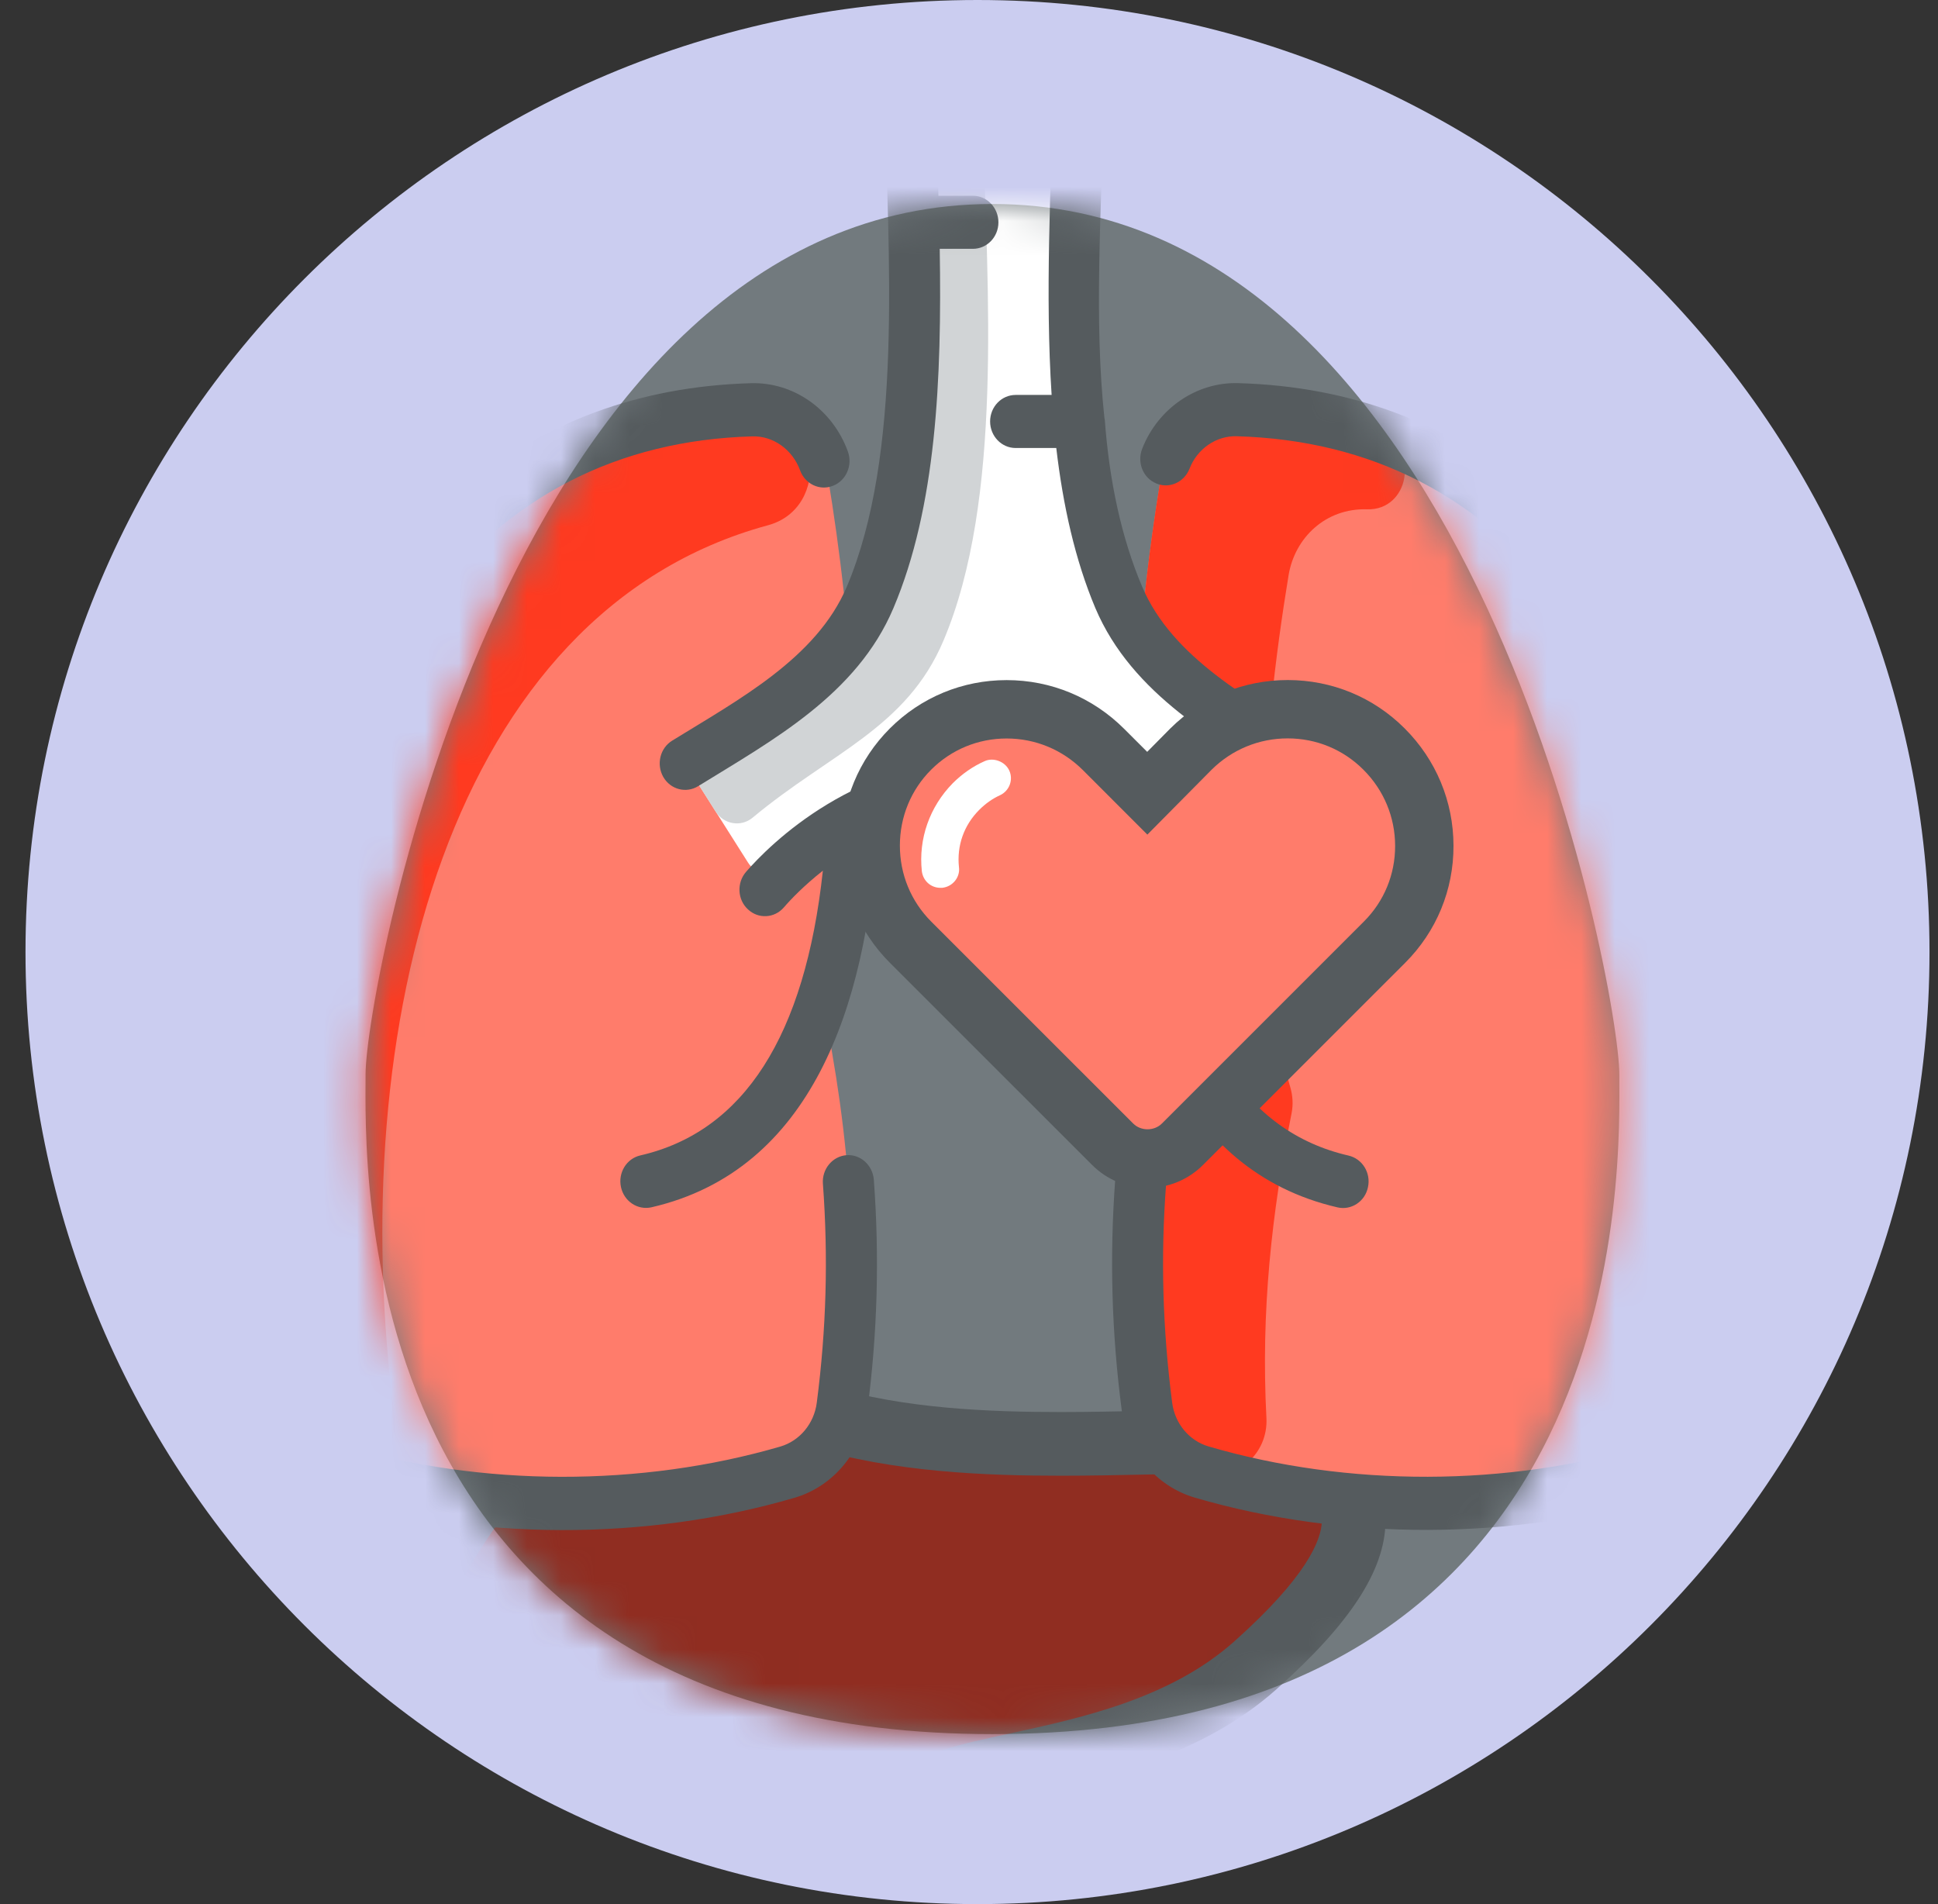
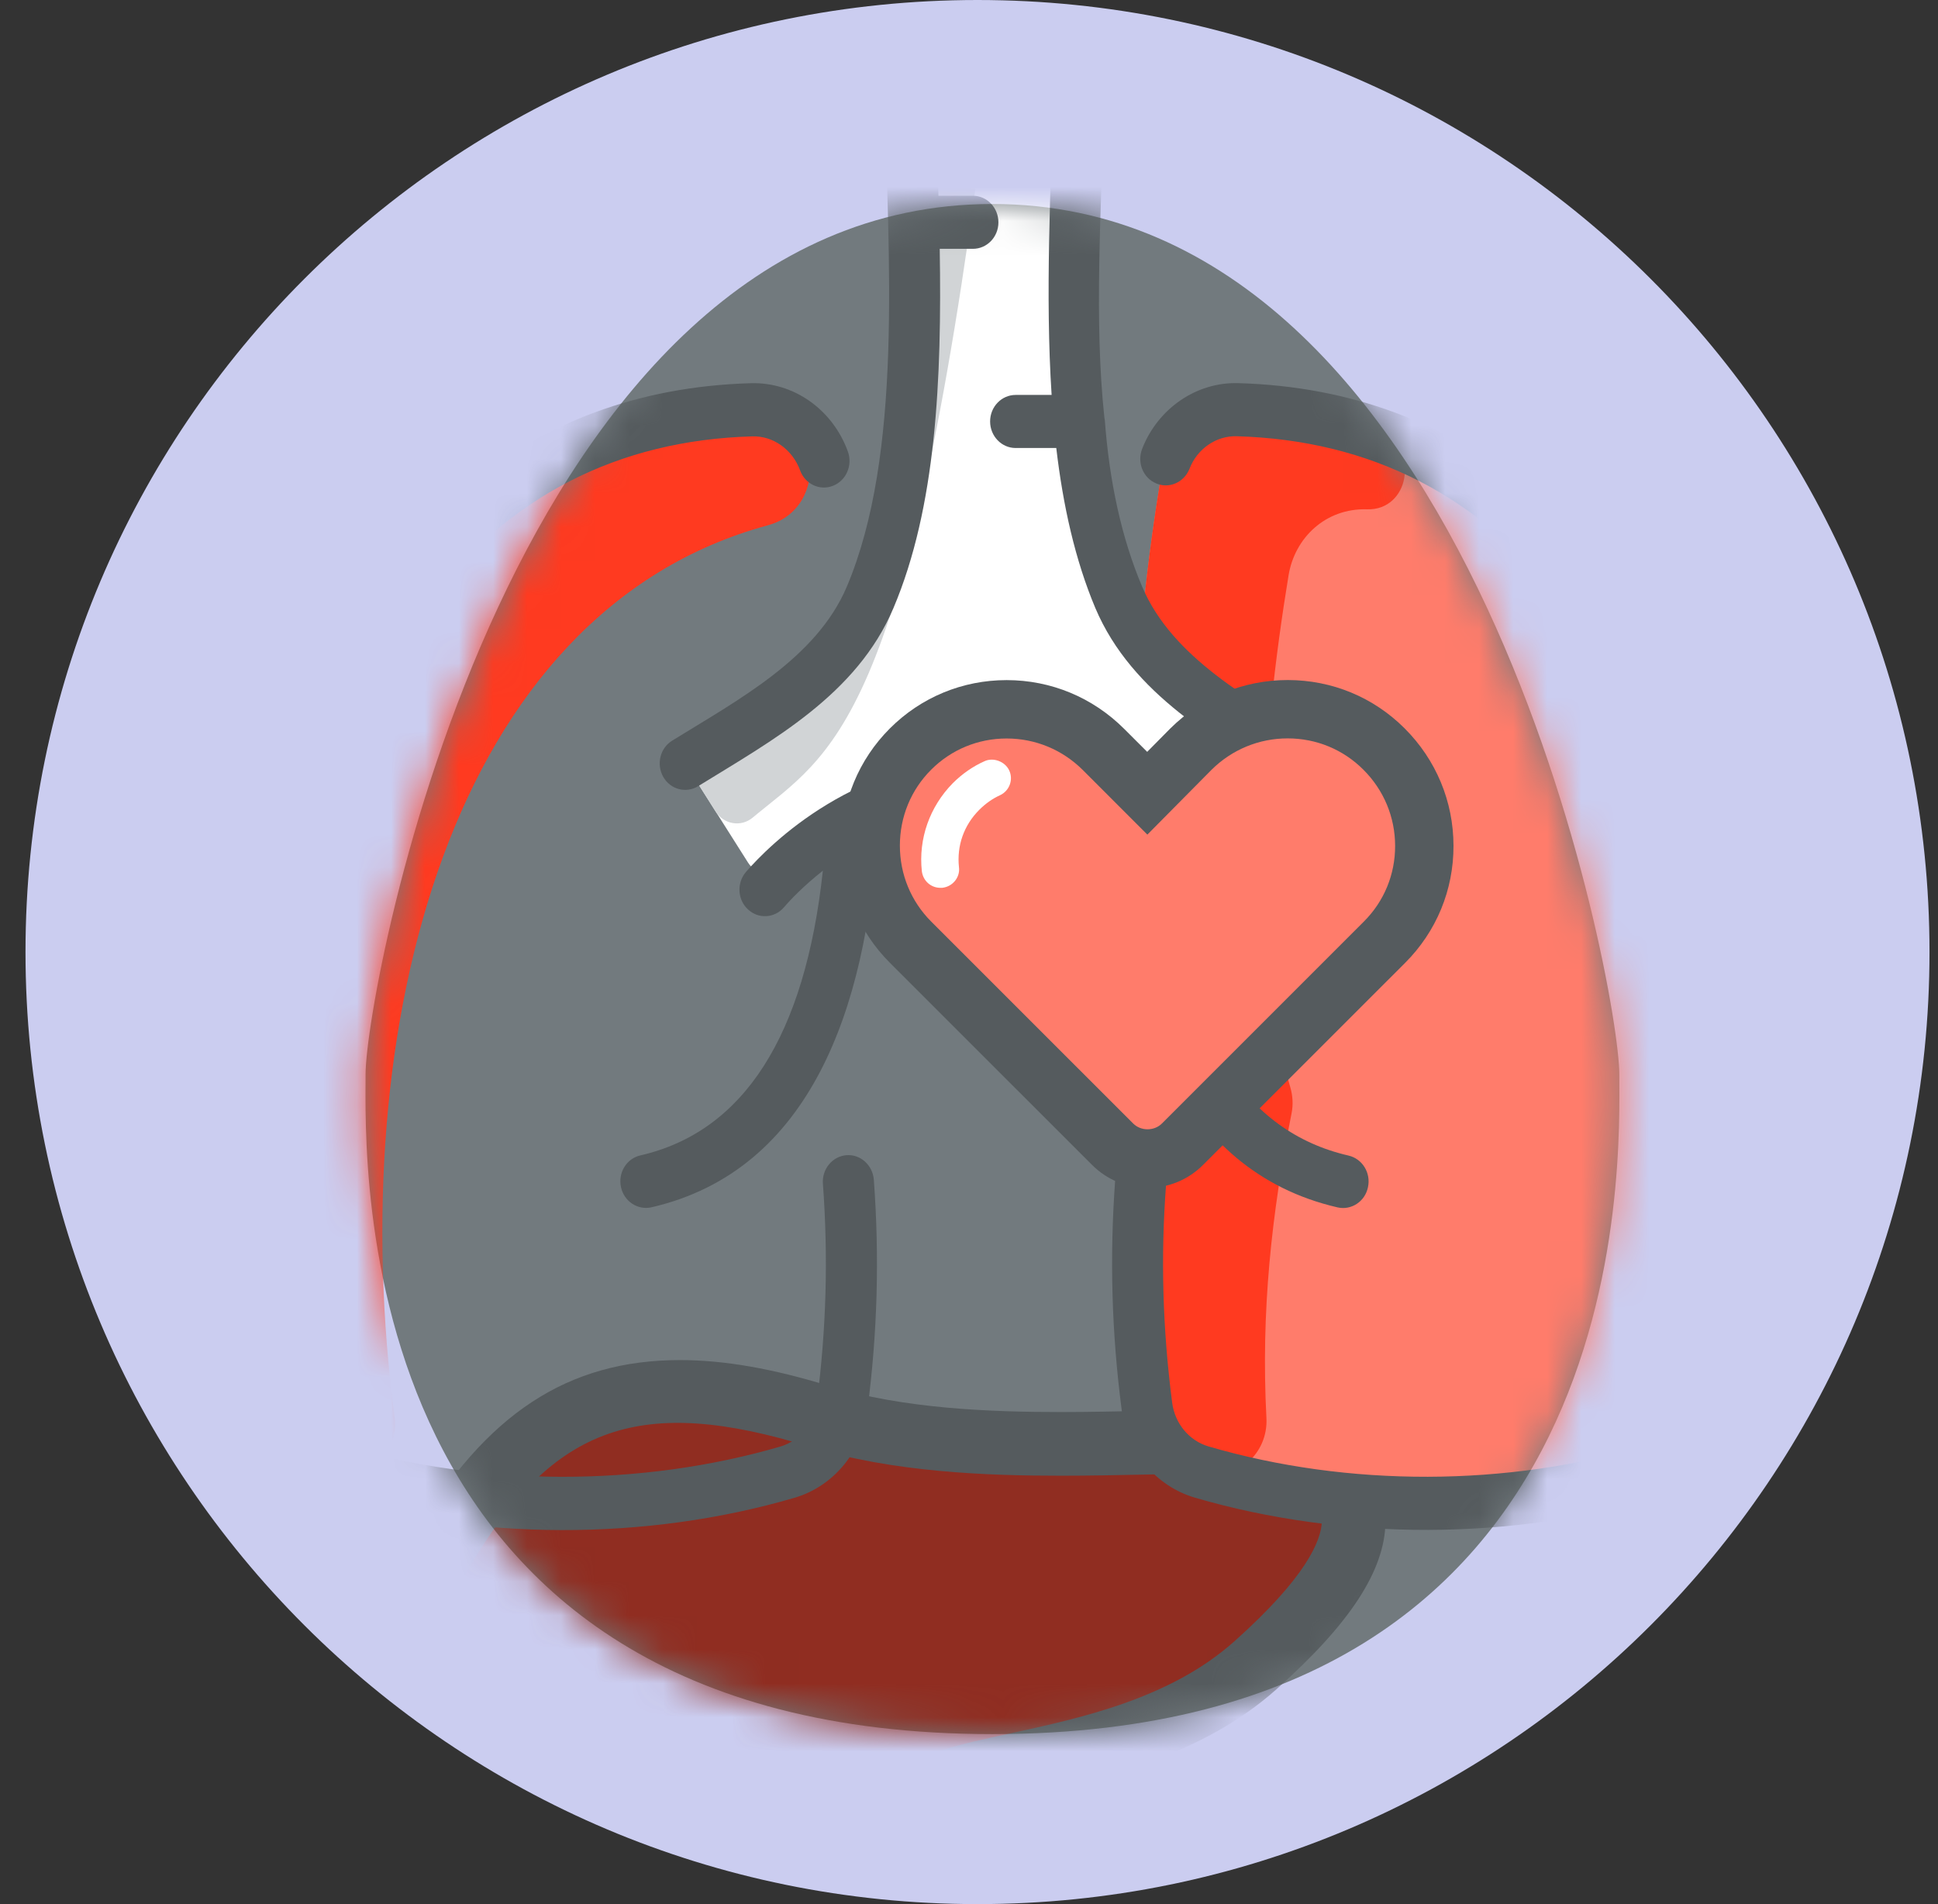
<svg xmlns="http://www.w3.org/2000/svg" width="57" height="56" viewBox="0 0 57 56" fill="none">
  <rect x="0" y="0" width="57" height="56" fill="#333333" stroke="none" />
  <g clip-path="url(#clip0_1968_7844)">
    <path d="M28.75 56C44.214 56 56.75 43.464 56.75 28C56.75 12.536 44.214 0 28.75 0C13.286 0 0.75 12.536 0.75 28C0.75 43.464 13.286 56 28.75 56Z" fill="#CBCDF0" />
    <path d="M47.627 31.594C47.627 34.11 48.252 51 29.189 51C10.126 51 10.752 34.11 10.752 31.594C10.752 29.074 15.009 6 29.189 6C43.369 6 47.627 29.074 47.627 31.594Z" fill="#727A7E" />
    <mask id="mask0_1968_7844" style="mask-type:alpha" maskUnits="userSpaceOnUse" x="10" y="6" width="38" height="45">
      <path d="M47.627 31.594C47.627 34.11 48.252 51 29.189 51C10.126 51 10.752 34.11 10.752 31.594C10.752 29.074 15.009 6 29.189 6C43.369 6 47.627 29.074 47.627 31.594Z" fill="#91989C" />
    </mask>
    <g mask="url(#mask0_1968_7844)">
      <path d="M38.951 42.956C40.343 44.303 40.295 45.963 36.93 48.968C33.566 51.974 28.272 51.705 26.971 52.872C25.671 54.036 20.467 60.005 15.935 60.542C11.404 61.08 13.648 58.657 13.019 56.639C12.391 54.621 10.383 50.045 13.001 45.603C15.621 41.162 18.745 40.003 24.099 41.654C29.62 43.361 37.561 41.614 38.951 42.956Z" fill="#902D21" />
      <path d="M14.808 61.557C14.135 61.557 13.169 61.478 12.563 60.797C11.938 60.096 12.043 59.194 12.136 58.397C12.197 57.878 12.259 57.344 12.125 56.918L11.905 56.248C11.107 53.888 9.624 49.487 12.196 45.129C14.288 41.582 16.695 40 20.002 40C21.293 40 22.724 40.249 24.378 40.76C26.575 41.44 29.182 41.528 31.206 41.528C32.052 41.528 32.876 41.509 33.651 41.494C36.645 41.434 38.675 41.39 39.605 42.284C40.383 43.038 40.767 43.877 40.749 44.78C40.722 46.194 39.709 47.748 37.556 49.67C35.301 51.686 32.295 52.338 30.101 52.815C29.077 53.036 27.915 53.289 27.601 53.571C27.405 53.746 27.117 54.039 26.752 54.405C24.623 56.541 20.191 60.984 16.05 61.476C15.569 61.529 15.159 61.557 14.808 61.557ZM13.97 59.558C13.975 59.558 14.146 59.682 14.81 59.682C15.098 59.682 15.434 59.658 15.827 59.614C19.321 59.198 23.442 55.063 25.424 53.078C25.82 52.68 26.136 52.365 26.349 52.175C27.031 51.561 28.21 51.305 29.704 50.981C31.805 50.524 34.42 49.957 36.309 48.268C38.41 46.392 38.864 45.313 38.878 44.738C38.881 44.486 38.821 44.132 38.302 43.629C38.198 43.542 37.72 43.338 35.632 43.338C35.035 43.338 34.382 43.352 33.692 43.367C32.904 43.383 32.067 43.401 31.208 43.401C29.051 43.401 26.263 43.304 23.826 42.551C18.876 41.023 16.286 41.887 13.813 46.081C11.677 49.702 12.932 53.424 13.684 55.65L13.918 56.364C14.168 57.169 14.075 57.97 14 58.615C13.963 58.919 13.904 59.432 13.97 59.558Z" fill="#555B5E" />
      <path d="M34.315 29.42C32.88 25.068 33.334 18.928 34.155 13.988C34.341 12.847 35.297 12.018 36.394 12.051C49.121 12.416 52.857 28.045 50.199 41.495C50.03 42.342 49.43 43.026 48.638 43.261C44.291 44.558 39.488 44.504 35.343 43.293C34.488 43.045 33.852 42.283 33.73 41.357C33.173 37.035 33.523 33.293 34.315 29.42Z" fill="#FF7C6B" />
      <path d="M40.59 12.81C41.759 13.223 41.445 15.02 40.207 14.979C38.981 14.941 38.081 15.824 37.9 16.914C37.109 21.719 36.66 27.661 37.953 31.988C38.023 32.233 38.038 32.487 37.987 32.744C37.401 35.688 37.083 38.571 37.248 41.708C37.302 42.752 36.371 43.597 35.339 43.294C34.483 43.044 33.848 42.284 33.73 41.359C33.167 37.031 33.517 33.291 34.312 29.419C32.882 25.067 33.331 18.927 34.152 13.986C34.338 12.846 35.294 12.017 36.392 12.05C37.92 12.093 39.317 12.354 40.59 12.81Z" fill="#FF3A20" />
-       <path d="M24.467 28.435C24.282 29.16 24.171 29.42 24.181 29.42C25.024 33.528 25.305 37.223 24.768 41.357C24.648 42.282 24.013 43.046 23.156 43.294C19.01 44.508 14.205 44.56 9.86 43.262C9.068 43.023 8.469 42.342 8.302 41.495C5.64 28.043 9.378 12.416 22.102 12.051C23.202 12.019 24.156 12.848 24.343 13.987C25.069 18.358 25.57 24.113 24.467 28.435Z" fill="#FF7C6B" />
      <path d="M37.912 23.137L36.508 25.357C36.255 25.758 35.721 25.832 35.378 25.509C32.821 23.088 29.764 23.035 29.25 23.035C26.25 23.035 24.134 24.58 23.123 25.519C22.78 25.835 22.247 25.764 21.998 25.364L20.588 23.137C20.352 22.763 20.465 22.263 20.835 22.036C22.71 20.892 24.716 19.645 25.593 17.57C27.35 13.428 26.885 7.165 26.757 2.592C26.728 1.601 27.493 0.783 28.442 0.783H30.056C31.01 0.783 31.773 1.602 31.745 2.592C31.609 7.409 31.169 13.474 32.908 17.57C33.785 19.644 35.791 20.894 37.666 22.036C38.033 22.262 38.144 22.766 37.912 23.137Z" fill="white" />
-       <path d="M30.866 0.998C31.352 1.276 31.154 2.054 30.599 2.054C29.647 2.054 28.882 2.87 28.911 3.862C29.044 8.503 29.5 14.711 27.749 18.841C26.662 21.414 24.425 22.141 22.139 24.045C21.797 24.333 21.288 24.248 21.045 23.864L20.587 23.139C20.351 22.766 20.463 22.267 20.833 22.039C22.708 20.896 24.714 19.647 25.591 17.575C27.343 13.441 26.885 7.235 26.755 2.595C26.726 1.604 27.49 0.786 28.44 0.786H30.056C30.349 0.781 30.629 0.86 30.866 0.998Z" fill="#D1D4D6" />
+       <path d="M30.866 0.998C31.352 1.276 31.154 2.054 30.599 2.054C29.647 2.054 28.882 2.87 28.911 3.862C26.662 21.414 24.425 22.141 22.139 24.045C21.797 24.333 21.288 24.248 21.045 23.864L20.587 23.139C20.351 22.766 20.463 22.267 20.833 22.039C22.708 20.896 24.714 19.647 25.591 17.575C27.343 13.441 26.885 7.235 26.755 2.595C26.726 1.604 27.49 0.786 28.44 0.786H30.056C30.349 0.781 30.629 0.86 30.866 0.998Z" fill="#D1D4D6" />
      <path d="M11.606 41.692C11.737 42.695 10.855 43.556 9.862 43.264C9.072 43.027 8.472 42.344 8.303 41.5C5.642 28.042 9.379 12.415 22.105 12.05C24.163 11.992 24.454 14.943 22.587 15.448C13.242 17.982 10.096 30.195 11.606 41.692Z" fill="#FF3A20" />
      <path d="M24.895 33.974C24.481 34.008 24.173 34.384 24.203 34.81C24.363 36.983 24.304 39.089 24.023 41.253C23.944 41.869 23.522 42.375 22.952 42.543C18.846 43.739 14.151 43.73 10.068 42.513C9.543 42.353 9.149 41.907 9.035 41.339C7.197 32.044 8.544 23.008 12.545 17.753C14.946 14.602 18.169 12.947 22.125 12.834C22.738 12.815 23.307 13.218 23.532 13.833C23.677 14.236 24.11 14.441 24.498 14.288C24.889 14.135 25.083 13.684 24.938 13.28C24.488 12.041 23.343 11.234 22.086 11.27C8.721 11.654 4.844 27.884 7.57 41.656C7.795 42.795 8.594 43.695 9.657 44.019C13.996 45.312 18.992 45.33 23.361 44.052C24.51 43.718 25.354 42.702 25.512 41.465C25.808 39.191 25.869 36.982 25.701 34.695C25.665 34.265 25.308 33.942 24.895 33.974Z" fill="#555B5E" />
      <path d="M36.414 11.268C35.19 11.234 34.057 12.011 33.593 13.199C33.438 13.6 33.616 14.055 34.005 14.217C34.385 14.381 34.825 14.188 34.984 13.79C35.209 13.199 35.772 12.813 36.371 12.83C40.333 12.944 43.549 14.598 45.954 17.747C49.954 23.006 51.3 32.042 49.46 41.333C49.345 41.9 48.953 42.354 48.43 42.508C44.343 43.728 39.649 43.741 35.547 42.54C34.974 42.373 34.552 41.863 34.475 41.249C34.195 39.081 34.133 36.971 34.299 34.8C34.329 34.369 34.021 33.995 33.609 33.96C33.191 33.933 32.836 34.254 32.801 34.683C32.633 36.967 32.694 39.183 32.99 41.458C33.148 42.695 33.996 43.709 35.143 44.046C39.51 45.323 44.503 45.309 48.845 44.013C49.908 43.699 50.707 42.789 50.93 41.65C53.649 27.92 49.801 11.652 36.414 11.268Z" fill="#555B5E" />
      <path d="M24.906 17.255C24.015 19.358 21.713 20.582 19.772 21.781C19.413 22 19.298 22.478 19.508 22.85C19.72 23.22 20.179 23.341 20.536 23.12C22.724 21.77 25.201 20.43 26.277 17.885C27.537 14.911 27.703 11.16 27.639 7.318H28.614C29.029 7.318 29.365 6.971 29.365 6.539C29.365 6.107 29.029 5.757 28.614 5.757H27.601C27.586 5.229 27.516 3.096 27.501 2.567C27.487 2.014 27.91 1.562 28.439 1.562H30.053C30.582 1.562 31.004 2.014 30.989 2.567C30.904 5.538 30.739 8.692 30.93 11.615H29.872C29.457 11.615 29.121 11.963 29.121 12.395C29.121 12.827 29.457 13.176 29.872 13.176H31.067C31.266 14.872 31.62 16.466 32.216 17.883C33.298 20.433 35.803 21.788 37.958 23.12C38.316 23.338 38.779 23.218 38.987 22.847C39.2 22.477 39.082 21.997 38.725 21.778C36.78 20.579 34.48 19.351 33.592 17.252C32.985 15.822 32.627 14.152 32.494 12.348C32.489 12.331 32.486 12.31 32.483 12.293C32.178 9.443 32.382 6.307 32.489 2.614C32.525 1.178 31.426 -6.10352e-05 30.049 -6.10352e-05H28.436C27.059 -6.10352e-05 25.959 1.181 25.998 2.614C26.146 7.638 26.549 13.37 24.906 17.255Z" fill="#555B5E" />
      <path d="M32.706 24.611C33.032 29.597 34.634 34.424 39.342 35.51C39.741 35.601 40.148 35.339 40.234 34.917C40.326 34.496 40.07 34.079 39.661 33.985C36.616 33.285 34.812 30.463 34.296 25.591C34.689 25.9 35.069 26.267 35.442 26.69C35.592 26.857 35.798 26.946 36.001 26.946C36.642 26.946 36.996 26.146 36.559 25.642C33.838 22.504 30.278 22.262 29.25 22.262C25.191 22.262 22.63 24.85 21.942 25.642C21.664 25.962 21.689 26.461 21.997 26.743C22.303 27.034 22.779 27.007 23.055 26.687C23.255 26.454 23.64 26.051 24.202 25.607C23.677 30.466 21.876 33.282 18.833 33.981C18.428 34.074 18.173 34.49 18.264 34.912C18.353 35.33 18.752 35.598 19.16 35.507C23.875 34.42 25.468 29.579 25.793 24.611C28.018 23.538 30.478 23.57 32.706 24.611Z" fill="#555B5E" />
      <path d="M40.707 22.03C39.145 20.468 36.605 20.468 35.03 22.03L33.744 23.329L32.459 22.045C30.883 20.469 28.342 20.469 26.781 22.03C25.219 23.592 25.219 26.147 26.781 27.709L32.722 33.651C33.292 34.22 34.211 34.22 34.781 33.651L40.722 27.709C42.284 26.147 42.284 23.607 40.707 22.03Z" fill="#FF7C6B" />
      <path d="M33.752 34.936C33.134 34.936 32.553 34.695 32.116 34.257L26.173 28.316C25.256 27.398 24.75 26.174 24.75 24.869C24.75 23.564 25.255 22.341 26.173 21.423C27.09 20.506 28.309 20.002 29.607 20.002C30.912 20.002 32.14 20.512 33.066 21.438L33.741 22.112L34.419 21.426C35.349 20.504 36.574 20 37.873 20C39.175 20 40.397 20.505 41.314 21.423C42.238 22.346 42.748 23.572 42.75 24.873C42.753 26.174 42.248 27.397 41.329 28.316L35.387 34.257C34.951 34.695 34.369 34.936 33.752 34.936ZM29.607 21.719C28.767 21.719 27.979 22.045 27.387 22.637C26.794 23.23 26.467 24.023 26.467 24.869C26.467 25.715 26.794 26.508 27.387 27.102L33.329 33.043C33.555 33.269 33.947 33.269 34.173 33.043L40.115 27.102C40.709 26.508 41.035 25.718 41.033 24.876C41.032 24.032 40.701 23.237 40.1 22.637C39.507 22.043 38.716 21.716 37.873 21.716C37.029 21.716 36.234 22.044 35.634 22.639L33.746 24.546L31.852 22.651C31.251 22.05 30.453 21.719 29.607 21.719Z" fill="#555B5E" />
      <path d="M29.683 22.659C29.559 22.392 29.212 22.267 28.957 22.387C28.614 22.539 28.3 22.758 28.02 23.037C27.341 23.73 27.01 24.671 27.113 25.622C27.148 25.905 27.378 26.111 27.659 26.111H27.707L27.717 26.11C27.868 26.092 28.002 26.017 28.094 25.899C28.183 25.785 28.223 25.645 28.205 25.508C28.137 24.871 28.349 24.271 28.802 23.817C28.99 23.63 29.194 23.486 29.412 23.388C29.689 23.259 29.81 22.932 29.683 22.659Z" fill="white" />
    </g>
  </g>
  <defs>
    <clipPath id="clip0_1968_7844">
      <rect width="56" height="56" fill="white" transform="translate(0.75)" />
    </clipPath>
  </defs>
</svg>